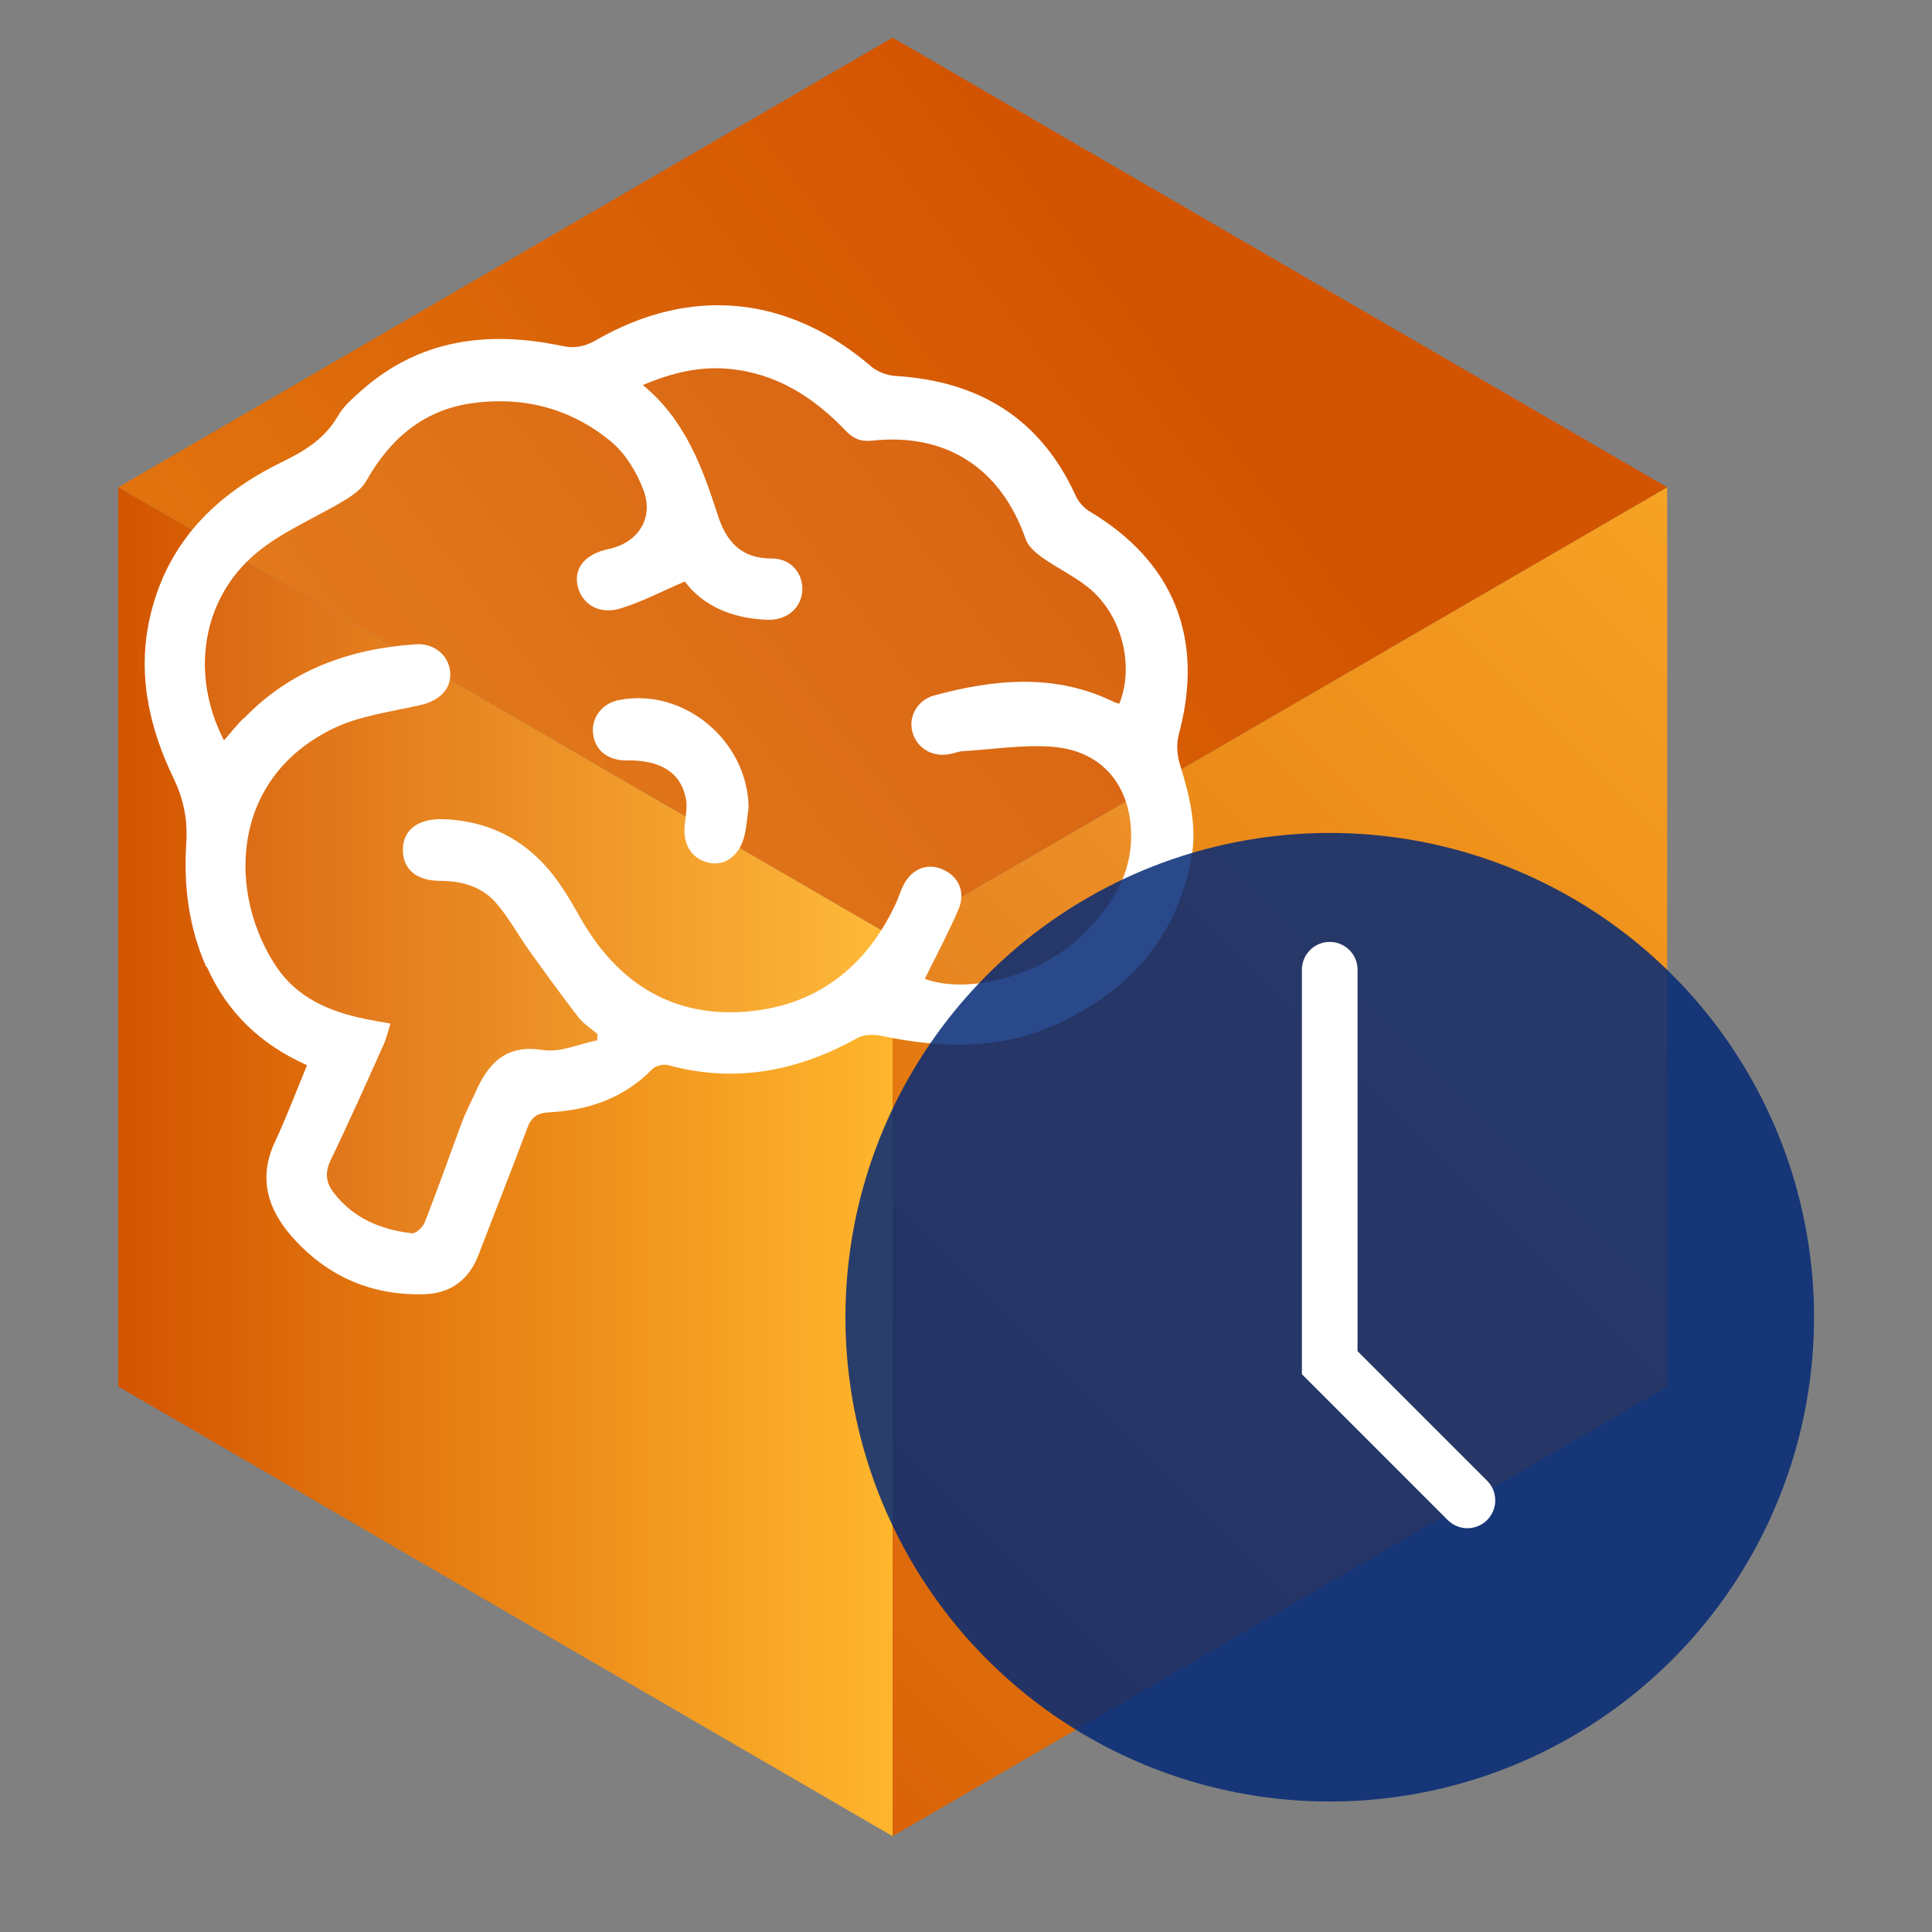
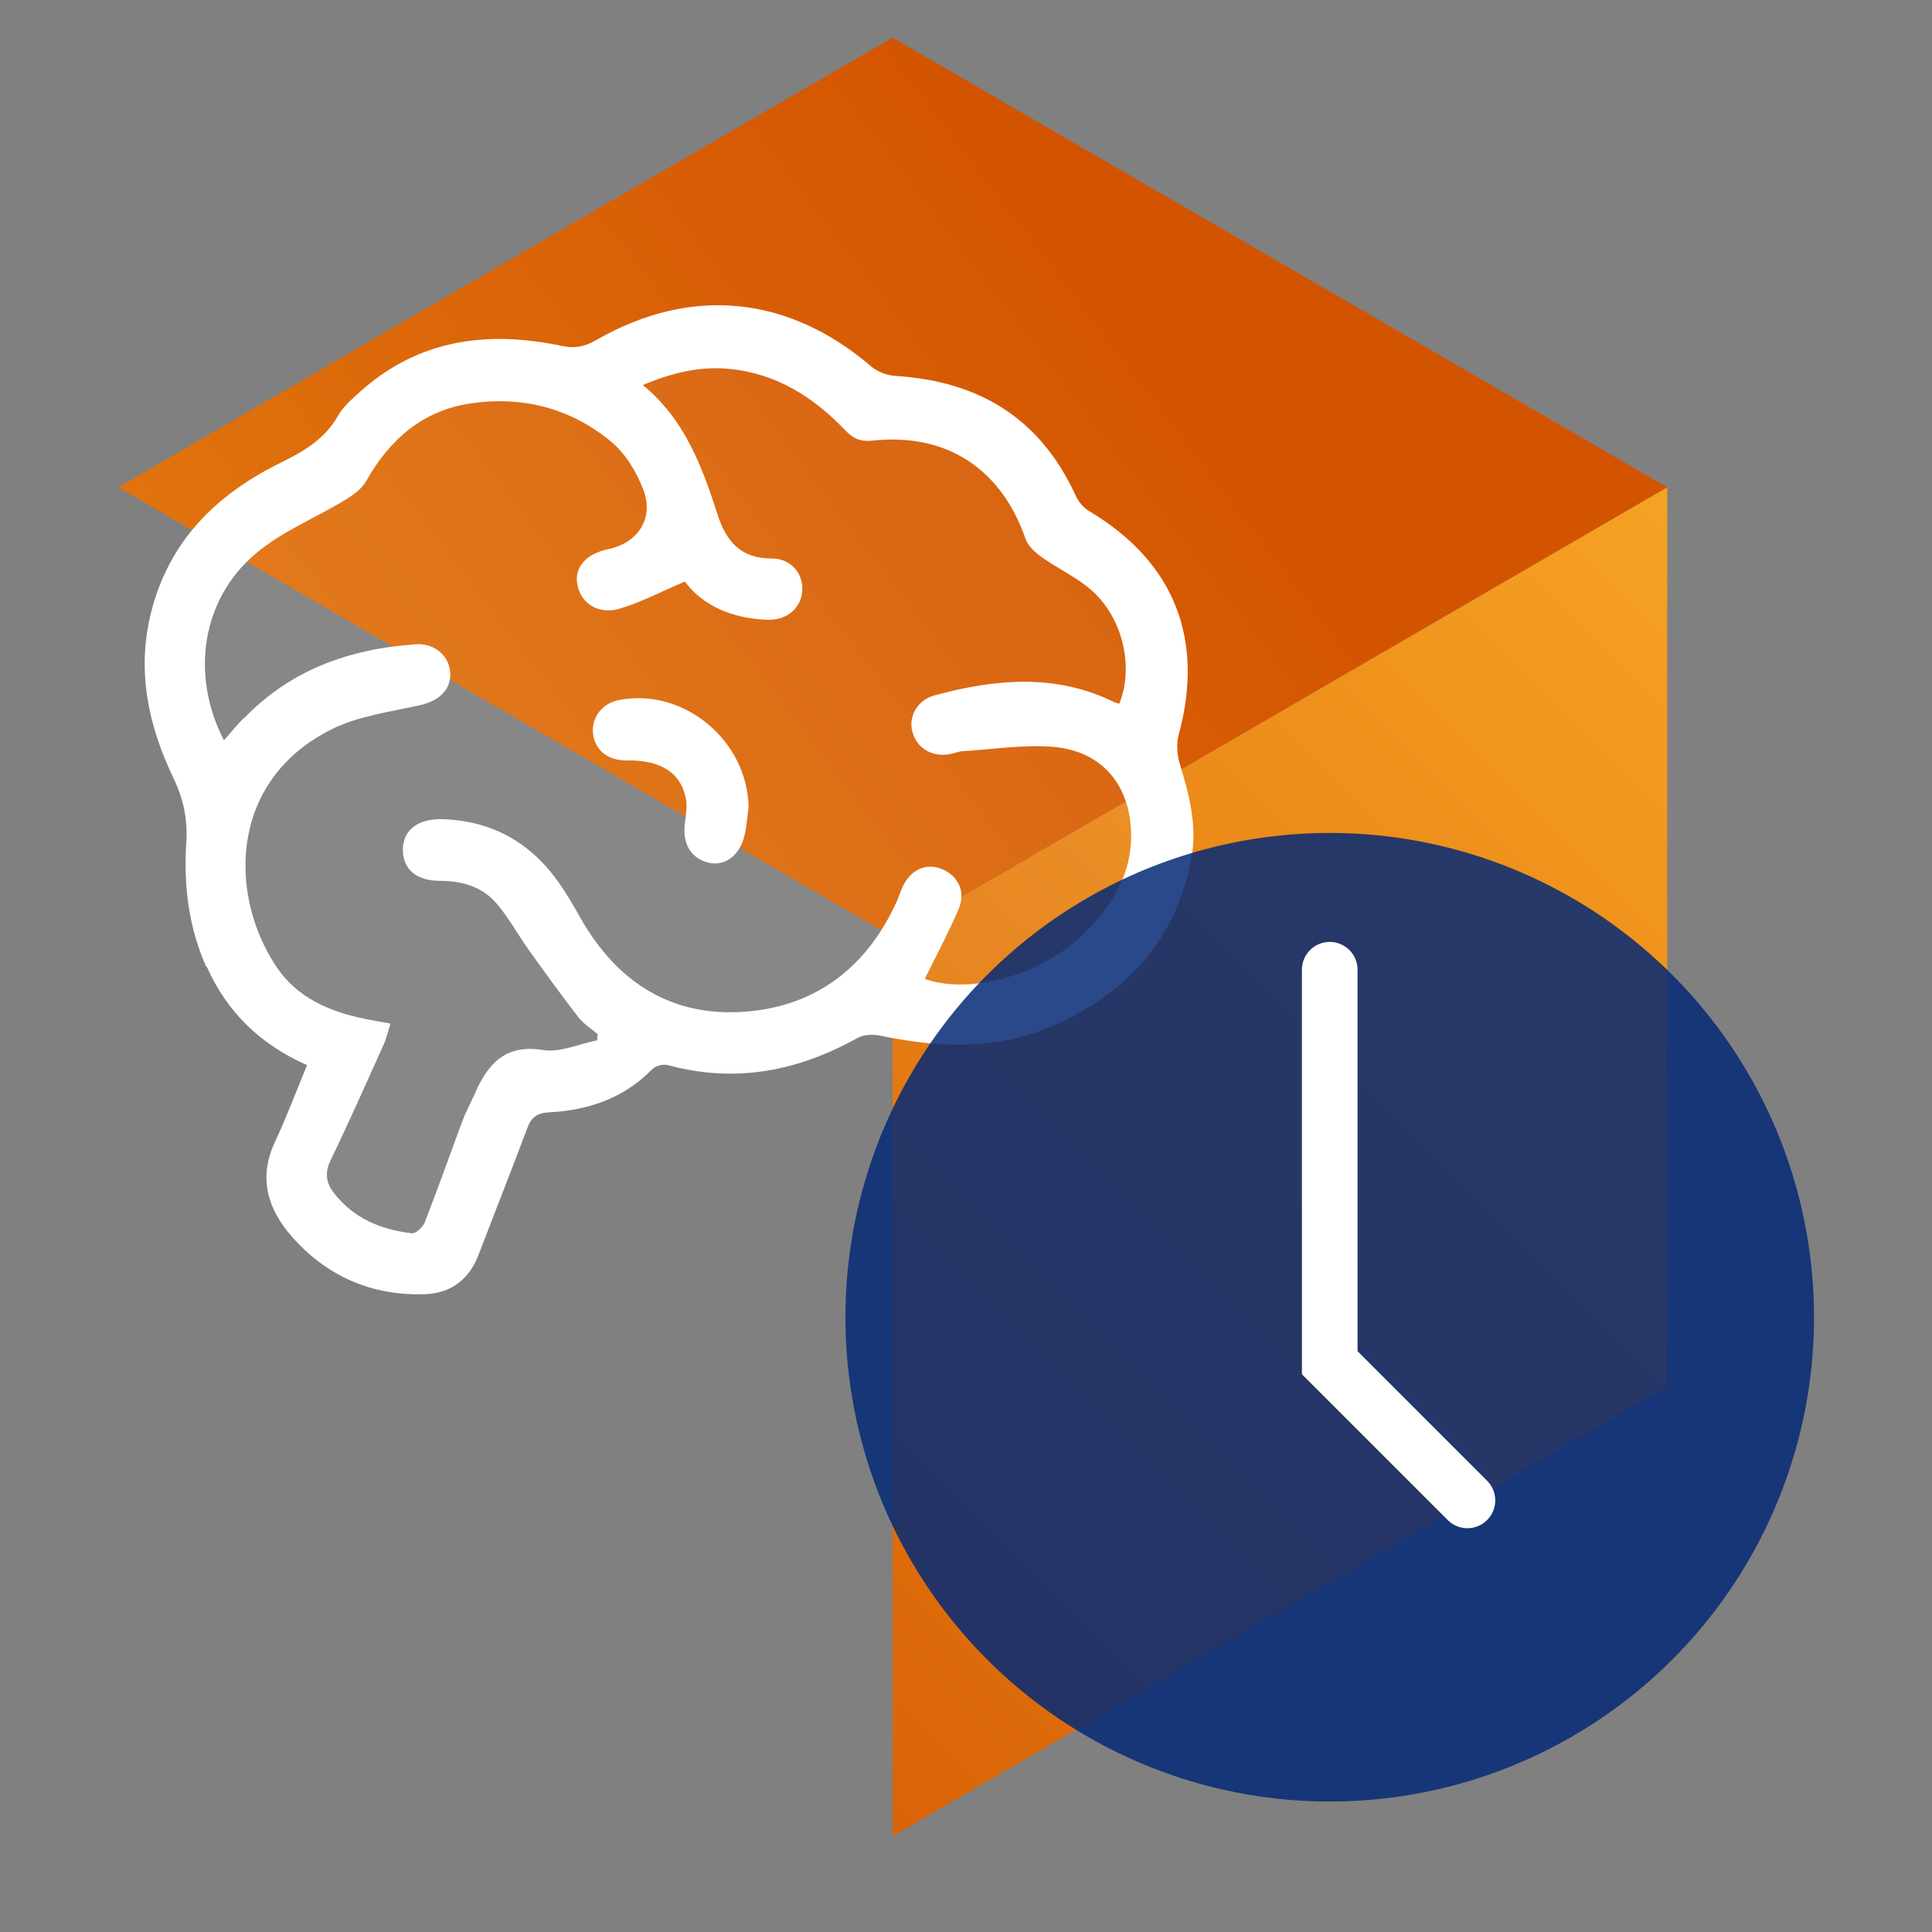
<svg xmlns="http://www.w3.org/2000/svg" xmlns:xlink="http://www.w3.org/1999/xlink" id="Layer_1" data-name="Layer 1" viewBox="0 0 150 150">
  <rect x="0" y="0" width="150" height="150" fill="#808080" stroke="none" />
  <defs>
    <style>
      .cls-1, .cls-2 {
        fill: none;
      }

      .cls-3 {
        fill: url(#linear-gradient);
      }

      .cls-4, .cls-5 {
        fill: #fff;
      }

      .cls-6 {
        fill: #042a76;
        opacity: .85;
      }

      .cls-6, .cls-5 {
        isolation: isolate;
      }

      .cls-2 {
        stroke: #fff;
        stroke-linecap: round;
        stroke-miterlimit: 10;
        stroke-width: 4.32px;
      }

      .cls-7 {
        fill: url(#linear-gradient-3);
      }

      .cls-8 {
        fill: url(#linear-gradient-2);
      }

      .cls-9 {
        opacity: .5;
      }

      .cls-5 {
        opacity: .06;
      }
    </style>
    <linearGradient id="linear-gradient" x1="39.33" y1="-1287.29" x2="166.32" y2="-1160.3" gradientTransform="translate(0 -1137.06) scale(1 -1)" gradientUnits="userSpaceOnUse">
      <stop offset="0" stop-color="#d35400" />
      <stop offset="1" stop-color="#ffb62d" />
    </linearGradient>
    <linearGradient id="linear-gradient-2" x1="88.08" y1="-1160.56" x2="-92.18" y2="-1298.16" xlink:href="#linear-gradient" />
    <linearGradient id="linear-gradient-3" x1="9.18" y1="-1227.26" x2="69.3" y2="-1227.26" xlink:href="#linear-gradient" />
  </defs>
  <g>
    <polygon class="cls-3" points="129.44 37.83 129.44 107.65 69.3 142.56 69.3 72.73 129.44 37.83" />
    <polygon class="cls-8" points="129.44 37.83 69.3 72.73 9.18 37.83 69.3 2.92 129.44 37.83" />
-     <polygon class="cls-7" points="69.3 72.73 69.3 142.56 9.18 107.65 9.18 37.83 69.3 72.73" />
  </g>
  <g>
    <g class="cls-9">
      <g>
        <path class="cls-1" d="M16.74,76.89c-1.37-3.07-1.77-6.3-1.56-9.61,.12-1.79-.19-3.39-.98-5.03-1.95-4.05-2.88-8.31-1.77-12.81,1.38-5.62,5.1-9.26,10.09-11.71,1.8-.88,3.4-1.82,4.44-3.63,.4-.72,1.09-1.31,1.71-1.87,4.57-4.11,9.94-4.77,15.69-3.56,1.02,.22,1.77,.04,2.64-.45,7.36-4.24,14.94-3.47,21.37,2.05,.49,.42,1.24,.69,1.89,.73,6.44,.4,11.21,3.26,13.96,9.26,.22,.49,.63,.98,1.09,1.25,6.57,3.92,8.95,9.91,6.92,17.36-.19,.71-.12,1.57,.1,2.29,.73,2.38,1.35,4.78,.89,7.28-1.18,6.37-5.09,10.56-10.85,13.05-4.29,1.87-8.79,1.67-13.3,.73-.56-.12-1.28-.09-1.76,.17-4.65,2.59-9.49,3.54-14.71,2.12-.37-.1-.99,.04-1.25,.32-2.2,2.25-4.94,3.18-7.97,3.34-.97,.04-1.43,.4-1.74,1.27-1.22,3.27-2.52,6.53-3.76,9.78-.73,1.93-2.16,3-4.16,3.07-4.12,.14-7.61-1.37-10.34-4.47-1.87-2.13-2.62-4.52-1.33-7.32,.91-1.93,1.66-3.95,2.51-5.99-3.56-1.58-6.2-4.06-7.78-7.64h-.03Zm2.92-19.31c3.65-3.79,8.24-5.4,13.34-5.75,1.48-.1,2.61,.91,2.68,2.23,.07,1.27-.86,2.16-2.31,2.49-2.33,.53-4.83,.84-6.92,1.89-7.98,3.99-7.98,12.87-4.28,18.41,1.6,2.41,4.12,3.5,6.87,4.06,.61,.13,1.22,.23,2,.37-.2,.62-.32,1.17-.55,1.67-1.34,2.98-2.67,5.98-4.09,8.92-.49,1.01-.36,1.79,.27,2.59,1.53,1.97,3.66,2.82,6.02,3.1,.32,.04,.88-.49,1.02-.88,1.01-2.58,1.93-5.2,2.9-7.81,.27-.71,.63-1.38,.94-2.07,1.01-2.33,2.33-3.95,5.33-3.47,1.33,.22,2.81-.48,4.21-.75,0-.16,.01-.32,.03-.48-.49-.42-1.07-.78-1.46-1.27-1.34-1.73-2.62-3.5-3.89-5.27-.85-1.2-1.56-2.52-2.52-3.63-1.11-1.28-2.65-1.73-4.35-1.73-1.87,0-2.91-.92-2.9-2.43,.01-1.54,1.2-2.42,3.11-2.36,3.79,.13,6.77,1.79,8.96,4.87,.62,.88,1.17,1.82,1.69,2.75,2.84,5.03,7.1,7.78,12.87,7.32,5.5-.43,9.44-3.5,11.73-8.59,.16-.36,.27-.76,.45-1.12,.63-1.34,1.86-1.87,3.08-1.34,1.25,.53,1.83,1.77,1.25,3.11-.79,1.84-1.74,3.62-2.62,5.4,3.52,1.27,9.22-.32,12.46-3.62,2.06-2.1,3.6-4.47,3.56-7.58-.04-3.79-2.23-6.48-6.01-6.81-2.32-.2-4.7,.19-7.03,.33-.35,.01-.69,.17-1.05,.23-1.37,.26-2.58-.48-2.9-1.76-.3-1.18,.39-2.43,1.71-2.8,4.71-1.27,9.41-1.73,13.99,.53,.12,.06,.26,.07,.37,.12,1.12-2.75,.35-6.5-2.05-8.72-1.17-1.07-2.68-1.74-3.98-2.67-.5-.36-1.05-.85-1.24-1.4-1.9-5.47-6.14-8.26-11.9-7.64-.92,.1-1.5-.16-2.09-.79-2.48-2.59-5.37-4.44-9.03-4.78-2.28-.22-4.42,.3-6.7,1.25,3.27,2.69,4.61,6.35,5.81,10.07,.66,2.06,1.79,3.41,4.21,3.4,1.51,0,2.46,1.2,2.36,2.54-.1,1.33-1.22,2.28-2.72,2.22-2.67-.1-4.96-1.04-6.4-2.97-1.79,.76-3.36,1.6-5.03,2.1-1.67,.5-3.03-.39-3.31-1.84-.27-1.34,.66-2.42,2.41-2.78,2.29-.48,3.56-2.39,2.71-4.61-.53-1.37-1.38-2.8-2.49-3.72-3.14-2.61-6.89-3.57-10.92-2.98-3.7,.55-6.28,2.78-8.1,6.02-.35,.63-1.05,1.12-1.7,1.51-2.28,1.38-4.84,2.41-6.86,4.11-4.24,3.56-5.1,9.45-2.49,14.52,.52-.59,.99-1.18,1.51-1.71v-.03Z" />
        <path class="cls-1" d="M20.63,44.78c2.02-1.7,4.57-2.72,6.86-4.11,.63-.39,1.34-.88,1.7-1.51,1.82-3.24,4.39-5.47,8.1-6.02,4.03-.59,7.78,.36,10.92,2.98,1.11,.92,1.96,2.35,2.49,3.72,.85,2.22-.4,4.14-2.71,4.61-1.74,.36-2.67,1.44-2.41,2.78,.29,1.46,1.64,2.35,3.31,1.84,1.67-.5,3.23-1.34,5.03-2.1,1.44,1.93,3.73,2.87,6.4,2.97,1.48,.06,2.62-.89,2.72-2.22,.1-1.34-.85-2.55-2.36-2.54-2.42,.03-3.53-1.34-4.21-3.4-1.2-3.72-2.54-7.38-5.81-10.07,2.28-.95,4.41-1.47,6.7-1.25,3.66,.35,6.56,2.19,9.03,4.78,.61,.63,1.17,.89,2.09,.79,5.76-.63,9.98,2.16,11.9,7.64,.19,.55,.73,1.04,1.24,1.4,1.3,.92,2.81,1.6,3.98,2.67,2.39,2.22,3.17,5.96,2.05,8.72-.13-.04-.26-.06-.37-.12-4.58-2.28-9.28-1.8-13.99-.53-1.33,.36-2.02,1.61-1.71,2.8,.32,1.27,1.53,2,2.9,1.76,.35-.07,.69-.22,1.05-.23,2.35-.14,4.73-.53,7.03-.33,3.77,.33,5.98,3.04,6.01,6.81,.03,3.11-1.51,5.47-3.56,7.58-3.24,3.3-8.95,4.9-12.46,3.62,.88-1.79,1.83-3.56,2.62-5.4,.58-1.35,0-2.58-1.25-3.11-1.22-.52-2.43,0-3.08,1.34-.17,.36-.29,.75-.45,1.12-2.29,5.09-6.22,8.15-11.73,8.59-5.76,.46-10.03-2.29-12.87-7.32-.53-.94-1.07-1.87-1.69-2.75-2.19-3.08-5.17-4.74-8.96-4.87-1.9-.06-3.1,.82-3.11,2.36-.01,1.5,1.04,2.42,2.9,2.43,1.69,0,3.24,.45,4.35,1.73,.95,1.11,1.66,2.43,2.52,3.63,1.27,1.77,2.55,3.54,3.89,5.27,.39,.5,.97,.85,1.46,1.27,0,.16-.01,.32-.03,.48-1.41,.27-2.88,.97-4.21,.75-3-.48-4.32,1.14-5.33,3.47-.3,.71-.68,1.37-.94,2.07-.98,2.59-1.89,5.22-2.9,7.81-.14,.39-.72,.92-1.02,.88-2.36-.29-4.5-1.12-6.02-3.1-.62-.81-.76-1.58-.27-2.59,1.43-2.94,2.75-5.94,4.09-8.92,.23-.5,.35-1.05,.55-1.67-.79-.14-1.4-.24-2-.37-2.75-.56-5.26-1.66-6.87-4.06-3.7-5.55-3.7-14.42,4.28-18.41,2.1-1.05,4.58-1.34,6.92-1.89,1.44-.33,2.38-1.22,2.31-2.49-.07-1.33-1.18-2.33-2.68-2.23-5.1,.36-9.7,1.97-13.34,5.75-.52,.53-.99,1.12-1.51,1.71-2.61-5.09-1.74-10.96,2.49-14.52v.03Zm28.12,11.38c-1.3,.24-2.15,1.35-2.02,2.59,.14,1.31,1.15,2.12,2.64,2.1,2.61-.04,4.19,.95,4.57,2.97,.12,.59,0,1.24-.07,1.86-.23,1.6,.45,2.78,1.83,3.11,1.3,.3,2.46-.58,2.81-2.19,.16-.69,.2-1.41,.3-2.12-.09-5.17-5.04-9.29-10.06-8.31h0Z" />
        <path class="cls-1" d="M58.82,64.47c-.09-5.17-5.04-9.29-10.06-8.31-1.3,.24-2.15,1.35-2.02,2.59,.14,1.31,1.15,2.12,2.64,2.1,2.61-.04,4.19,.95,4.57,2.97,.12,.59,0,1.24-.07,1.86-.23,1.6,.45,2.78,1.83,3.11,1.3,.3,2.46-.58,2.81-2.19,.16-.69,.2-1.41,.3-2.12h0Z" />
      </g>
      <g>
-         <path class="cls-1" d="M15.77,74.85c-1.37-3.07-1.77-6.3-1.56-9.61,.12-1.79-.19-3.39-.98-5.03-1.95-4.05-2.88-8.31-1.77-12.81,1.38-5.62,5.1-9.26,10.09-11.71,1.8-.88,3.4-1.82,4.44-3.63,.4-.72,1.09-1.31,1.71-1.87,4.57-4.11,9.94-4.77,15.69-3.56,1.02,.22,1.77,.04,2.64-.45,7.36-4.24,14.94-3.47,21.37,2.05,.49,.42,1.24,.69,1.89,.73,6.44,.4,11.21,3.26,13.96,9.26,.22,.49,.63,.98,1.09,1.25,6.57,3.92,8.95,9.91,6.92,17.36-.19,.71-.12,1.57,.1,2.29,.73,2.38,1.35,4.78,.89,7.28-1.18,6.37-5.09,10.56-10.85,13.05-4.29,1.87-8.79,1.67-13.3,.73-.56-.12-1.28-.09-1.76,.17-4.65,2.59-9.49,3.54-14.71,2.12-.37-.1-.99,.04-1.25,.32-2.2,2.25-4.94,3.18-7.97,3.34-.97,.04-1.43,.4-1.74,1.27-1.22,3.27-2.52,6.53-3.76,9.78-.73,1.93-2.16,3-4.16,3.07-4.12,.14-7.61-1.37-10.34-4.47-1.87-2.13-2.62-4.52-1.33-7.32,.91-1.93,1.66-3.95,2.51-5.99-3.56-1.58-6.2-4.06-7.78-7.64h-.03Zm2.92-19.31c3.65-3.79,8.24-5.4,13.34-5.75,1.48-.1,2.61,.91,2.68,2.23,.07,1.27-.86,2.16-2.31,2.49-2.33,.53-4.83,.84-6.92,1.89-7.98,3.99-7.98,12.87-4.28,18.41,1.6,2.41,4.12,3.5,6.87,4.06,.61,.13,1.22,.23,2,.37-.2,.62-.32,1.17-.55,1.67-1.34,2.98-2.67,5.98-4.09,8.92-.49,1.01-.36,1.79,.27,2.59,1.53,1.97,3.66,2.82,6.02,3.1,.32,.04,.88-.49,1.02-.88,1.01-2.58,1.93-5.2,2.9-7.81,.27-.71,.63-1.38,.94-2.07,1.01-2.33,2.33-3.95,5.33-3.47,1.33,.22,2.81-.48,4.21-.75,0-.16,.01-.32,.03-.48-.49-.42-1.07-.78-1.46-1.27-1.34-1.73-2.62-3.5-3.89-5.27-.85-1.2-1.56-2.52-2.52-3.63-1.11-1.28-2.65-1.73-4.35-1.73-1.87,0-2.91-.92-2.9-2.43,.01-1.54,1.2-2.42,3.11-2.36,3.79,.13,6.77,1.79,8.96,4.87,.62,.88,1.17,1.82,1.69,2.75,2.84,5.03,7.1,7.78,12.87,7.32,5.5-.43,9.44-3.5,11.73-8.59,.16-.36,.27-.76,.45-1.12,.63-1.34,1.86-1.87,3.08-1.34,1.25,.53,1.83,1.77,1.25,3.11-.79,1.84-1.74,3.62-2.62,5.4,3.52,1.27,9.22-.32,12.46-3.62,2.06-2.1,3.6-4.47,3.56-7.58-.04-3.79-2.23-6.48-6.01-6.81-2.32-.2-4.7,.19-7.03,.33-.35,.01-.69,.17-1.05,.23-1.37,.26-2.58-.48-2.9-1.76-.3-1.18,.39-2.43,1.71-2.8,4.71-1.27,9.41-1.73,13.99,.53,.12,.06,.26,.07,.37,.12,1.12-2.75,.35-6.5-2.05-8.72-1.17-1.07-2.68-1.74-3.98-2.67-.5-.36-1.05-.85-1.24-1.4-1.9-5.47-6.14-8.26-11.9-7.64-.92,.1-1.5-.16-2.09-.79-2.48-2.59-5.37-4.44-9.03-4.78-2.28-.22-4.42,.3-6.7,1.25,3.27,2.69,4.61,6.35,5.81,10.07,.66,2.06,1.79,3.41,4.21,3.4,1.51,0,2.46,1.2,2.36,2.54-.1,1.33-1.22,2.28-2.72,2.22-2.67-.1-4.96-1.04-6.4-2.97-1.79,.76-3.36,1.6-5.03,2.1-1.67,.5-3.03-.39-3.31-1.84-.27-1.34,.66-2.42,2.41-2.78,2.29-.48,3.56-2.39,2.71-4.61-.53-1.37-1.38-2.8-2.49-3.72-3.14-2.61-6.89-3.57-10.92-2.98-3.7,.55-6.28,2.78-8.1,6.02-.35,.63-1.05,1.12-1.7,1.51-2.28,1.38-4.84,2.41-6.86,4.11-4.24,3.56-5.1,9.45-2.49,14.52,.52-.59,.99-1.18,1.51-1.71v-.03Z" />
-         <path class="cls-1" d="M19.68,42.73c2.02-1.7,4.57-2.72,6.86-4.11,.63-.39,1.34-.88,1.7-1.51,1.82-3.24,4.39-5.47,8.1-6.02,4.03-.59,7.78,.36,10.92,2.98,1.11,.92,1.96,2.35,2.49,3.72,.85,2.22-.4,4.14-2.71,4.61-1.74,.36-2.67,1.44-2.41,2.78,.29,1.46,1.64,2.35,3.31,1.84,1.67-.5,3.23-1.34,5.03-2.1,1.44,1.93,3.73,2.87,6.4,2.97,1.48,.06,2.62-.89,2.72-2.22,.1-1.34-.85-2.55-2.36-2.54-2.42,.03-3.53-1.34-4.21-3.4-1.2-3.72-2.54-7.38-5.81-10.07,2.28-.95,4.41-1.47,6.7-1.25,3.66,.35,6.56,2.19,9.03,4.78,.61,.63,1.17,.89,2.09,.79,5.76-.63,9.98,2.16,11.9,7.64,.19,.55,.73,1.04,1.24,1.4,1.3,.92,2.81,1.6,3.98,2.67,2.39,2.22,3.17,5.96,2.05,8.72-.13-.04-.26-.06-.37-.12-4.58-2.28-9.28-1.8-13.99-.53-1.33,.36-2.02,1.61-1.71,2.8,.32,1.27,1.53,2,2.9,1.76,.35-.07,.69-.22,1.05-.23,2.35-.14,4.73-.53,7.03-.33,3.77,.33,5.98,3.04,6.01,6.81,.03,3.11-1.51,5.47-3.56,7.58-3.24,3.3-8.95,4.9-12.46,3.62,.88-1.79,1.83-3.56,2.62-5.4,.58-1.35,0-2.58-1.25-3.11-1.22-.52-2.43,0-3.08,1.34-.17,.36-.29,.75-.45,1.12-2.29,5.09-6.22,8.15-11.73,8.59-5.76,.46-10.03-2.29-12.87-7.32-.53-.94-1.07-1.87-1.69-2.75-2.19-3.08-5.17-4.74-8.96-4.87-1.9-.06-3.1,.82-3.11,2.36-.01,1.5,1.04,2.42,2.9,2.43,1.69,0,3.24,.45,4.35,1.73,.95,1.11,1.66,2.43,2.52,3.63,1.27,1.77,2.55,3.54,3.89,5.27,.39,.5,.97,.85,1.46,1.27,0,.16-.01,.32-.03,.48-1.41,.27-2.88,.97-4.21,.75-3-.48-4.32,1.14-5.33,3.47-.3,.71-.68,1.37-.94,2.07-.98,2.59-1.89,5.22-2.9,7.81-.14,.39-.72,.92-1.02,.88-2.36-.29-4.5-1.12-6.02-3.1-.62-.81-.76-1.58-.27-2.59,1.43-2.94,2.75-5.94,4.09-8.92,.23-.5,.35-1.05,.55-1.67-.79-.14-1.4-.24-2-.37-2.75-.56-5.26-1.66-6.87-4.06-3.7-5.55-3.7-14.42,4.28-18.41,2.1-1.05,4.58-1.34,6.92-1.89,1.44-.33,2.38-1.22,2.31-2.49-.07-1.33-1.18-2.33-2.68-2.23-5.1,.36-9.7,1.97-13.34,5.75-.52,.53-.99,1.12-1.51,1.71-2.61-5.09-1.74-10.96,2.49-14.52v.03Zm28.12,11.38c-1.3,.24-2.15,1.35-2.02,2.59,.14,1.31,1.15,2.12,2.64,2.1,2.61-.04,4.19,.95,4.57,2.97,.12,.59,0,1.24-.07,1.86-.23,1.6,.45,2.78,1.83,3.11,1.3,.3,2.46-.58,2.81-2.19,.16-.69,.2-1.41,.3-2.12-.09-5.17-5.04-9.29-10.06-8.31h0Z" />
-         <path class="cls-1" d="M57.86,62.43c-.09-5.17-5.04-9.29-10.06-8.31-1.3,.24-2.15,1.35-2.02,2.59,.14,1.31,1.15,2.12,2.64,2.1,2.61-.04,4.19,.95,4.57,2.97,.12,.59,0,1.24-.07,1.86-.23,1.6,.45,2.78,1.83,3.11,1.3,.3,2.46-.58,2.81-2.19,.16-.69,.2-1.41,.3-2.12h0Z" />
+         <path class="cls-1" d="M19.68,42.73c2.02-1.7,4.57-2.72,6.86-4.11,.63-.39,1.34-.88,1.7-1.51,1.82-3.24,4.39-5.47,8.1-6.02,4.03-.59,7.78,.36,10.92,2.98,1.11,.92,1.96,2.35,2.49,3.72,.85,2.22-.4,4.14-2.71,4.61-1.74,.36-2.67,1.44-2.41,2.78,.29,1.46,1.64,2.35,3.31,1.84,1.67-.5,3.23-1.34,5.03-2.1,1.44,1.93,3.73,2.87,6.4,2.97,1.48,.06,2.62-.89,2.72-2.22,.1-1.34-.85-2.55-2.36-2.54-2.42,.03-3.53-1.34-4.21-3.4-1.2-3.72-2.54-7.38-5.81-10.07,2.28-.95,4.41-1.47,6.7-1.25,3.66,.35,6.56,2.19,9.03,4.78,.61,.63,1.17,.89,2.09,.79,5.76-.63,9.98,2.16,11.9,7.64,.19,.55,.73,1.04,1.24,1.4,1.3,.92,2.81,1.6,3.98,2.67,2.39,2.22,3.17,5.96,2.05,8.72-.13-.04-.26-.06-.37-.12-4.58-2.28-9.28-1.8-13.99-.53-1.33,.36-2.02,1.61-1.71,2.8,.32,1.27,1.53,2,2.9,1.76,.35-.07,.69-.22,1.05-.23,2.35-.14,4.73-.53,7.03-.33,3.77,.33,5.98,3.04,6.01,6.81,.03,3.11-1.51,5.47-3.56,7.58-3.24,3.3-8.95,4.9-12.46,3.62,.88-1.79,1.83-3.56,2.62-5.4,.58-1.35,0-2.58-1.25-3.11-1.22-.52-2.43,0-3.08,1.34-.17,.36-.29,.75-.45,1.12-2.29,5.09-6.22,8.15-11.73,8.59-5.76,.46-10.03-2.29-12.87-7.32-.53-.94-1.07-1.87-1.69-2.75-2.19-3.08-5.17-4.74-8.96-4.87-1.9-.06-3.1,.82-3.11,2.36-.01,1.5,1.04,2.42,2.9,2.43,1.69,0,3.24,.45,4.35,1.73,.95,1.11,1.66,2.43,2.52,3.63,1.27,1.77,2.55,3.54,3.89,5.27,.39,.5,.97,.85,1.46,1.27,0,.16-.01,.32-.03,.48-1.41,.27-2.88,.97-4.21,.75-3-.48-4.32,1.14-5.33,3.47-.3,.71-.68,1.37-.94,2.07-.98,2.59-1.89,5.22-2.9,7.81-.14,.39-.72,.92-1.02,.88-2.36-.29-4.5-1.12-6.02-3.1-.62-.81-.76-1.58-.27-2.59,1.43-2.94,2.75-5.94,4.09-8.92,.23-.5,.35-1.05,.55-1.67-.79-.14-1.4-.24-2-.37-2.75-.56-5.26-1.66-6.87-4.06-3.7-5.55-3.7-14.42,4.28-18.41,2.1-1.05,4.58-1.34,6.92-1.89,1.44-.33,2.38-1.22,2.31-2.49-.07-1.33-1.18-2.33-2.68-2.23-5.1,.36-9.7,1.97-13.34,5.75-.52,.53-.99,1.12-1.51,1.71-2.61-5.09-1.74-10.96,2.49-14.52v.03m28.12,11.38c-1.3,.24-2.15,1.35-2.02,2.59,.14,1.31,1.15,2.12,2.64,2.1,2.61-.04,4.19,.95,4.57,2.97,.12,.59,0,1.24-.07,1.86-.23,1.6,.45,2.78,1.83,3.11,1.3,.3,2.46-.58,2.81-2.19,.16-.69,.2-1.41,.3-2.12-.09-5.17-5.04-9.29-10.06-8.31h0Z" />
      </g>
    </g>
    <g>
      <path class="cls-4" d="M16.02,75.08c-1.37-3.07-1.77-6.3-1.56-9.61,.12-1.79-.19-3.39-.98-5.03-1.95-4.05-2.88-8.31-1.77-12.81,1.38-5.62,5.1-9.26,10.09-11.71,1.8-.88,3.4-1.82,4.44-3.63,.4-.72,1.09-1.31,1.71-1.87,4.57-4.11,9.94-4.77,15.69-3.56,1.02,.22,1.77,.04,2.64-.45,7.36-4.24,14.94-3.47,21.37,2.05,.49,.42,1.24,.69,1.89,.73,6.44,.4,11.21,3.26,13.96,9.26,.22,.49,.63,.98,1.09,1.25,6.57,3.92,8.95,9.91,6.92,17.36-.19,.71-.12,1.57,.1,2.29,.73,2.38,1.35,4.78,.89,7.28-1.18,6.37-5.09,10.56-10.85,13.05-4.29,1.87-8.79,1.67-13.3,.73-.56-.12-1.28-.09-1.76,.17-4.65,2.59-9.49,3.54-14.71,2.12-.37-.1-.99,.04-1.25,.32-2.2,2.25-4.94,3.18-7.97,3.34-.97,.04-1.43,.4-1.74,1.27-1.22,3.27-2.52,6.53-3.76,9.78-.73,1.93-2.16,3-4.16,3.07-4.12,.14-7.61-1.37-10.34-4.47-1.87-2.13-2.62-4.52-1.33-7.32,.91-1.93,1.66-3.95,2.51-5.99-3.56-1.58-6.2-4.06-7.78-7.64h-.03Zm2.92-19.31c3.65-3.79,8.24-5.4,13.34-5.75,1.48-.1,2.61,.91,2.68,2.23,.07,1.27-.86,2.16-2.31,2.49-2.33,.53-4.83,.84-6.92,1.89-7.98,3.99-7.98,12.87-4.28,18.41,1.6,2.41,4.12,3.5,6.87,4.06,.61,.13,1.22,.23,2,.37-.2,.62-.32,1.17-.55,1.67-1.34,2.98-2.67,5.98-4.09,8.92-.49,1.01-.36,1.79,.27,2.59,1.53,1.97,3.66,2.82,6.02,3.1,.32,.04,.88-.49,1.02-.88,1.01-2.58,1.93-5.2,2.9-7.81,.27-.71,.63-1.38,.94-2.07,1.01-2.33,2.33-3.95,5.33-3.47,1.33,.22,2.81-.48,4.21-.75,0-.16,.01-.32,.03-.48-.49-.42-1.07-.78-1.46-1.27-1.34-1.73-2.62-3.5-3.89-5.27-.85-1.2-1.56-2.52-2.52-3.63-1.11-1.28-2.65-1.73-4.35-1.73-1.87,0-2.91-.92-2.9-2.43,.01-1.54,1.2-2.42,3.11-2.36,3.79,.13,6.77,1.79,8.96,4.87,.62,.88,1.17,1.82,1.69,2.75,2.84,5.03,7.1,7.78,12.87,7.32,5.5-.43,9.44-3.5,11.73-8.59,.16-.36,.27-.76,.45-1.12,.63-1.34,1.86-1.87,3.08-1.34,1.25,.53,1.83,1.77,1.25,3.11-.79,1.84-1.74,3.62-2.62,5.4,3.52,1.27,9.22-.32,12.46-3.62,2.06-2.1,3.6-4.47,3.56-7.58-.04-3.79-2.23-6.48-6.01-6.81-2.32-.2-4.7,.19-7.03,.33-.35,.01-.69,.17-1.05,.23-1.37,.26-2.58-.48-2.9-1.76-.3-1.18,.39-2.43,1.71-2.8,4.71-1.27,9.41-1.73,13.99,.53,.12,.06,.26,.07,.37,.12,1.12-2.75,.35-6.5-2.05-8.72-1.17-1.07-2.68-1.74-3.98-2.67-.5-.36-1.05-.85-1.24-1.4-1.9-5.47-6.14-8.26-11.9-7.64-.92,.1-1.5-.16-2.09-.79-2.48-2.59-5.37-4.44-9.03-4.78-2.28-.22-4.42,.3-6.7,1.25,3.27,2.69,4.61,6.35,5.81,10.07,.66,2.06,1.79,3.41,4.21,3.4,1.51,0,2.46,1.2,2.36,2.54-.1,1.33-1.22,2.28-2.72,2.22-2.67-.1-4.96-1.04-6.4-2.97-1.79,.76-3.36,1.6-5.03,2.1-1.67,.5-3.03-.39-3.31-1.84-.27-1.34,.66-2.42,2.41-2.78,2.29-.48,3.56-2.39,2.71-4.61-.53-1.37-1.38-2.8-2.49-3.72-3.14-2.61-6.89-3.57-10.92-2.98-3.7,.55-6.28,2.78-8.1,6.02-.35,.63-1.05,1.12-1.7,1.51-2.28,1.38-4.84,2.41-6.86,4.11-4.24,3.56-5.1,9.45-2.49,14.52,.52-.59,.99-1.18,1.51-1.71v-.03Z" />
      <path class="cls-5" d="M19.92,42.95c2.02-1.7,4.57-2.72,6.86-4.11,.63-.39,1.34-.88,1.7-1.51,1.82-3.24,4.39-5.47,8.1-6.02,4.03-.59,7.78,.36,10.92,2.98,1.11,.92,1.96,2.35,2.49,3.72,.85,2.22-.4,4.14-2.71,4.61-1.74,.36-2.67,1.44-2.41,2.78,.29,1.46,1.64,2.35,3.31,1.84,1.67-.5,3.23-1.34,5.03-2.1,1.44,1.93,3.73,2.87,6.4,2.97,1.48,.06,2.62-.89,2.72-2.22,.1-1.34-.85-2.55-2.36-2.54-2.42,.03-3.53-1.34-4.21-3.4-1.2-3.72-2.54-7.38-5.81-10.07,2.28-.95,4.41-1.47,6.7-1.25,3.66,.35,6.56,2.19,9.03,4.78,.61,.63,1.17,.89,2.09,.79,5.76-.63,9.98,2.16,11.9,7.64,.19,.55,.73,1.04,1.24,1.4,1.3,.92,2.81,1.6,3.98,2.67,2.39,2.22,3.17,5.96,2.05,8.72-.13-.04-.26-.06-.37-.12-4.58-2.28-9.28-1.8-13.99-.53-1.33,.36-2.02,1.61-1.71,2.8,.32,1.27,1.53,2,2.9,1.76,.35-.07,.69-.22,1.05-.23,2.35-.14,4.73-.53,7.03-.33,3.77,.33,5.98,3.04,6.01,6.81,.03,3.11-1.51,5.47-3.56,7.58-3.24,3.3-8.95,4.9-12.46,3.62,.88-1.79,1.83-3.56,2.62-5.4,.58-1.35,0-2.58-1.25-3.11-1.22-.52-2.43,0-3.08,1.34-.17,.36-.29,.75-.45,1.12-2.29,5.09-6.22,8.15-11.73,8.59-5.76,.46-10.03-2.29-12.87-7.32-.53-.94-1.07-1.87-1.69-2.75-2.19-3.08-5.17-4.74-8.96-4.87-1.9-.06-3.1,.82-3.11,2.36-.01,1.5,1.04,2.42,2.9,2.43,1.69,0,3.24,.45,4.35,1.73,.95,1.11,1.66,2.43,2.52,3.63,1.27,1.77,2.55,3.54,3.89,5.27,.39,.5,.97,.85,1.46,1.27,0,.16-.01,.32-.03,.48-1.41,.27-2.88,.97-4.21,.75-3-.48-4.32,1.14-5.33,3.47-.3,.71-.68,1.37-.94,2.07-.98,2.59-1.89,5.22-2.9,7.81-.14,.39-.72,.92-1.02,.88-2.36-.29-4.5-1.12-6.02-3.1-.62-.81-.76-1.58-.27-2.59,1.43-2.94,2.75-5.94,4.09-8.92,.23-.5,.35-1.05,.55-1.67-.79-.14-1.4-.24-2-.37-2.75-.56-5.26-1.66-6.87-4.06-3.7-5.55-3.7-14.42,4.28-18.41,2.1-1.05,4.58-1.34,6.92-1.89,1.44-.33,2.38-1.22,2.31-2.49-.07-1.33-1.18-2.33-2.68-2.23-5.1,.36-9.7,1.97-13.34,5.75-.52,.53-.99,1.12-1.51,1.71-2.61-5.09-1.74-10.96,2.49-14.52v.03Zm28.12,11.38c-1.3,.24-2.15,1.35-2.02,2.59,.14,1.31,1.15,2.12,2.64,2.1,2.61-.04,4.19,.95,4.57,2.97,.12,.59,0,1.24-.07,1.86-.23,1.6,.45,2.78,1.83,3.11,1.3,.3,2.46-.58,2.81-2.19,.16-.69,.2-1.41,.3-2.12-.09-5.17-5.04-9.29-10.06-8.31h0Z" />
      <path class="cls-4" d="M58.12,62.66c-.09-5.17-5.04-9.29-10.06-8.31-1.3,.24-2.15,1.35-2.02,2.59,.14,1.31,1.15,2.12,2.64,2.1,2.61-.04,4.19,.95,4.57,2.97,.12,.59,0,1.24-.07,1.86-.23,1.6,.45,2.78,1.83,3.11,1.3,.3,2.46-.58,2.81-2.19,.16-.69,.2-1.41,.3-2.12h0Z" />
    </g>
  </g>
  <circle class="cls-6" cx="103.24" cy="102.27" r="37.6" />
  <polyline class="cls-2" points="103.24 75.29 103.24 105.8 113.93 116.49" />
</svg>